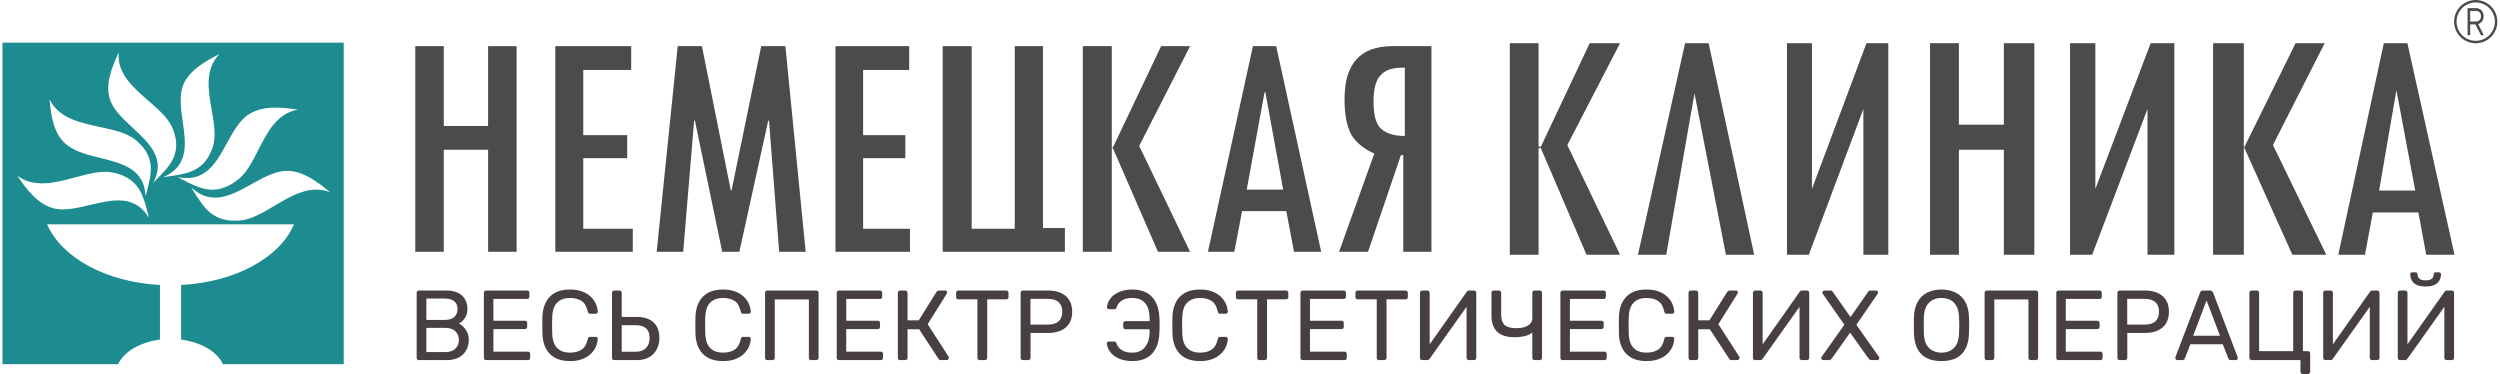
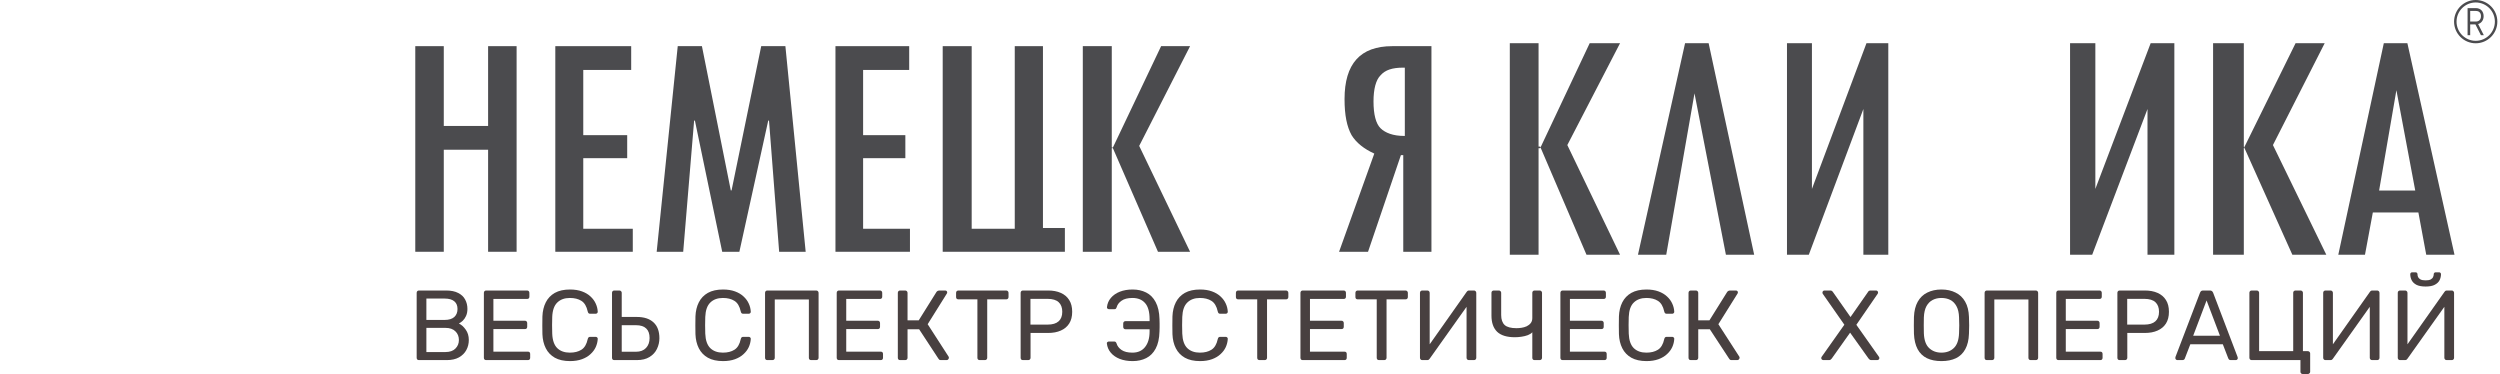
<svg xmlns="http://www.w3.org/2000/svg" width="762" height="114" viewBox="0 0 762 114" fill="none">
  <path fill-rule="evenodd" clip-rule="evenodd" d="M754.596 12.438C757.823 12.438 760.438 9.823 760.438 6.596C760.438 3.369 757.823 0.754 754.596 0.754C751.369 0.754 748.754 3.369 748.754 6.596C748.754 9.823 751.369 12.438 754.596 12.438ZM754.596 13.192C758.239 13.192 761.192 10.239 761.192 6.596C761.192 2.953 758.239 0 754.596 0C750.953 0 748 2.953 748 6.596C748 10.239 750.953 13.192 754.596 13.192Z" fill="#4B4B4E" />
  <path d="M757.011 4.92C757.011 5.516 756.859 6.029 756.554 6.462C756.256 6.894 755.848 7.183 755.33 7.33L757.064 10.719H756.181L754.5 7.428H754.49H752.915V10.719H752.117V2.474H754.66C755.029 2.474 755.358 2.539 755.649 2.669C755.947 2.792 756.195 2.963 756.394 3.183C756.593 3.403 756.745 3.664 756.851 3.966C756.958 4.26 757.011 4.578 757.011 4.92ZM756.202 4.92C756.202 4.431 756.071 4.048 755.809 3.77C755.546 3.485 755.163 3.342 754.66 3.342H752.915V6.572H754.596C755.1 6.572 755.493 6.425 755.777 6.131C756.061 5.838 756.202 5.434 756.202 4.92Z" fill="#4B4B4E" />
-   <path fill-rule="evenodd" clip-rule="evenodd" d="M104.767 13H0.742V111H36.016C37.76 107.18 42.636 104.332 48.758 103.502V86.86C32.216 86.006 18.748 78.468 14.356 68.369H89.6C85.355 78.468 71.741 86.006 55.199 86.86V103.502C61.322 104.332 66.198 107.18 67.942 111H104.767V13ZM45.191 30.672C48.373 33.438 51.466 36.127 52.71 39.352C55.549 46.708 51.897 50.425 47.747 54.647C47.403 54.997 47.056 55.35 46.709 55.71C50.614 48.399 45.533 43.677 40.498 38.998C37.795 36.485 35.105 33.985 33.826 31.103C31.63 26.124 34.265 20.15 36.169 16.025C35.646 22.374 40.514 26.606 45.191 30.672ZM83.667 62.723C80.027 64.889 76.482 67 72.912 67.231C64.977 67.745 62.299 63.499 59.265 58.689C58.941 58.175 58.612 57.654 58.273 57.132C64.505 62.908 70.675 59.471 76.74 56.091C79.935 54.311 83.102 52.547 86.234 52.154C91.822 51.458 96.85 55.532 100.355 58.372C100.431 58.434 100.506 58.494 100.58 58.554C94.497 56.275 88.982 59.558 83.667 62.723ZM22.93 54.061C27.023 52.96 30.991 51.893 34.412 52.581C42.357 54.311 43.636 59.404 45.087 65.179C45.187 65.576 45.288 65.975 45.391 66.378C41.098 59.24 34.255 60.862 27.498 62.464C23.886 63.32 20.299 64.171 17.138 63.675C11.575 62.679 7.769 57.274 5.28 53.576C10.525 57.398 16.865 55.693 22.93 54.061ZM78.724 45.717C76.817 49.464 74.962 53.108 72.034 55.141C65.517 59.89 60.764 57.421 55.437 54.655C55.02 54.438 54.599 54.22 54.174 54.003C62.578 55.673 65.873 49.656 69.14 43.691C70.881 40.512 72.614 37.348 75.108 35.37C79.476 31.947 85.743 32.741 90.254 33.313C90.429 33.335 90.602 33.357 90.772 33.378C84.361 34.641 81.488 40.286 78.724 45.717ZM64.518 33.489C65.229 37.553 65.92 41.499 64.861 44.758C62.451 52.172 57.226 52.925 51.423 53.761C50.881 53.839 50.333 53.918 49.782 54.003C57.628 50.563 56.657 43.782 55.696 37.075C55.187 33.519 54.68 29.984 55.492 26.978C56.937 21.642 62.663 18.662 66.753 16.534L66.91 16.452C62.357 21.131 63.46 27.439 64.518 33.489ZM30.403 38.696C34.548 39.582 38.575 40.443 41.292 42.624C47.554 47.782 46.221 52.818 44.708 58.53C44.594 58.961 44.479 59.396 44.366 59.835C44.08 51.48 37.245 49.789 30.498 48.121C26.907 47.233 23.34 46.35 20.797 44.473C16.182 41.249 15.546 34.849 15.108 30.444C15.101 30.379 15.095 30.314 15.088 30.249C17.883 36.019 24.272 37.385 30.403 38.696Z" fill="#1D8C91" />
  <path fill-rule="evenodd" clip-rule="evenodd" d="M408.148 76.741H416.977L426.998 47.276H427.713V76.741H436.305V14.07H424.372C414.59 14.07 409.817 19.449 409.817 30.205C409.817 35.116 410.535 38.624 411.964 41.196C413.397 43.535 415.783 45.406 418.884 46.809L408.148 76.741ZM427.952 41.43C424.612 41.43 422.225 40.495 420.792 39.092C419.363 37.688 418.645 34.882 418.645 30.907C418.645 27.166 419.363 24.359 420.792 22.956C422.225 21.319 424.372 20.618 427.713 20.618H428.191V41.43H427.952Z" fill="#4B4B4E" />
-   <path fill-rule="evenodd" clip-rule="evenodd" d="M402.694 76.741H394.422L392.058 64.347H378.583L376.218 76.741H368.18L381.892 14.07H388.986L402.694 76.741ZM391.113 57.799L385.676 28.101H385.439L380.002 57.799H391.113Z" fill="#4B4B4E" />
  <path fill-rule="evenodd" clip-rule="evenodd" d="M362.737 76.741H352.949L339.109 44.938H338.869V76.741H330.039V14.07H338.869V45.172H339.109L353.907 14.07H362.737L347.224 44.47L362.737 76.741Z" fill="#4B4B4E" />
  <path fill-rule="evenodd" clip-rule="evenodd" d="M287.336 14.07H296.168V69.725H309.298V14.07H317.891V69.492H324.575V76.741H287.336V14.07Z" fill="#4B4B4E" />
  <path fill-rule="evenodd" clip-rule="evenodd" d="M277.355 76.741H254.648V14.07H277.121V21.319H263.076V41.196H275.951V48.212H263.076V69.725H277.355V76.741Z" fill="#4B4B4E" />
  <path fill-rule="evenodd" clip-rule="evenodd" d="M245.57 76.741H237.486L234.395 36.753H234.157L225.36 76.741H220.129L211.807 36.753H211.569L208.24 76.741H200.156L206.576 14.07H213.947L222.745 58.033H222.982L232.017 14.07H239.388L245.57 76.741Z" fill="#4B4B4E" />
  <path fill-rule="evenodd" clip-rule="evenodd" d="M192.873 76.741H169.258V14.07H192.386V21.319H177.779V41.196H191.169V48.212H177.779V69.725H192.873V76.741Z" fill="#4B4B4E" />
  <path fill-rule="evenodd" clip-rule="evenodd" d="M126.578 14.07H135.264V38.39H148.774V14.07H157.46V76.741H148.774V45.639H135.264V76.741H126.578V14.07Z" fill="#4B4B4E" />
  <path fill-rule="evenodd" clip-rule="evenodd" d="M736.164 58.066L730.422 27.494L725.154 58.066H736.164ZM748.134 77.651H739.518L737.124 64.754H723.24L720.846 77.651H712.711L726.587 13.163H733.77L748.134 77.651Z" fill="#4B4B4E" />
  <path fill-rule="evenodd" clip-rule="evenodd" d="M709.062 77.651H698.711L683.916 44.691V77.651H674.547V13.163H683.916V45.168L699.693 13.163H708.567L692.79 44.213L709.062 77.651Z" fill="#4B4B4E" />
  <path fill-rule="evenodd" clip-rule="evenodd" d="M630.953 77.651H637.696L654.558 33.225V77.651H662.743V13.163H655.524L638.663 57.588V13.163H630.953V77.651Z" fill="#4B4B4E" />
-   <path fill-rule="evenodd" clip-rule="evenodd" d="M588.273 13.163H597.076V38.002H610.77V13.163H620.063V77.651H610.77V45.646H597.076V77.651H588.273V13.163Z" fill="#4B4B4E" />
  <path fill-rule="evenodd" clip-rule="evenodd" d="M544.672 77.651H551.323L567.956 33.225V77.651H575.553V13.163H568.902L552.277 57.588V13.163H544.672V77.651Z" fill="#4B4B4E" />
  <path fill-rule="evenodd" clip-rule="evenodd" d="M534.673 77.651H526.058L516.484 28.449L507.867 77.651H499.25L513.611 13.163H520.789L534.673 77.651Z" fill="#4B4B4E" />
  <path fill-rule="evenodd" clip-rule="evenodd" d="M493.794 77.651H483.566L469.442 44.691H468.954V77.651H460.188V13.163H468.954V45.168H469.442L484.54 13.163H493.794L477.721 44.213L493.794 77.651Z" fill="#4B4B4E" />
  <path d="M127.695 109.758C127.473 109.758 127.302 109.697 127.181 109.576C127.06 109.434 127 109.263 127 109.061V89.273C127 89.05 127.06 88.879 127.181 88.758C127.302 88.616 127.473 88.546 127.695 88.546H135.975C137.485 88.546 138.714 88.798 139.661 89.303C140.628 89.788 141.333 90.454 141.776 91.303C142.24 92.151 142.471 93.101 142.471 94.151C142.471 94.98 142.33 95.697 142.048 96.303C141.786 96.889 141.454 97.374 141.051 97.758C140.648 98.121 140.255 98.404 139.873 98.606C140.658 98.99 141.353 99.616 141.958 100.485C142.582 101.354 142.894 102.404 142.894 103.636C142.894 104.747 142.643 105.768 142.139 106.697C141.635 107.626 140.88 108.374 139.873 108.939C138.886 109.485 137.657 109.758 136.186 109.758H127.695ZM129.961 107.303H135.793C137.103 107.303 138.11 106.949 138.815 106.242C139.52 105.535 139.873 104.667 139.873 103.636C139.873 102.566 139.52 101.687 138.815 101C138.11 100.293 137.103 99.939 135.793 99.939H129.961V107.303ZM129.961 97.515H135.521C136.811 97.515 137.788 97.222 138.452 96.636C139.117 96.03 139.45 95.212 139.45 94.182C139.45 93.151 139.117 92.364 138.452 91.818C137.788 91.273 136.811 91 135.521 91H129.961V97.515Z" fill="#484040" />
  <path d="M148.181 109.758C147.96 109.758 147.789 109.697 147.668 109.576C147.547 109.434 147.486 109.263 147.486 109.061V89.273C147.486 89.05 147.547 88.879 147.668 88.758C147.789 88.616 147.96 88.546 148.181 88.546H160.661C160.883 88.546 161.054 88.616 161.175 88.758C161.296 88.879 161.356 89.05 161.356 89.273V90.424C161.356 90.647 161.296 90.818 161.175 90.939C161.054 91.061 160.883 91.121 160.661 91.121H150.387V97.758H159.996C160.218 97.758 160.389 97.828 160.51 97.97C160.631 98.091 160.691 98.263 160.691 98.485V99.606C160.691 99.808 160.631 99.98 160.51 100.121C160.389 100.242 160.218 100.303 159.996 100.303H150.387V107.182H160.903C161.125 107.182 161.296 107.242 161.417 107.364C161.538 107.485 161.598 107.657 161.598 107.879V109.061C161.598 109.263 161.538 109.434 161.417 109.576C161.296 109.697 161.125 109.758 160.903 109.758H148.181Z" fill="#484040" />
  <path d="M173.729 110.061C171.875 110.061 170.334 109.717 169.105 109.03C167.897 108.343 166.98 107.384 166.356 106.152C165.731 104.919 165.389 103.485 165.328 101.848C165.308 101.02 165.298 100.131 165.298 99.182C165.298 98.232 165.308 97.323 165.328 96.454C165.389 94.818 165.731 93.384 166.356 92.151C166.98 90.919 167.897 89.96 169.105 89.273C170.334 88.586 171.875 88.242 173.729 88.242C175.119 88.242 176.337 88.434 177.385 88.818C178.432 89.202 179.299 89.717 179.984 90.364C180.689 91.01 181.222 91.737 181.585 92.546C181.948 93.333 182.149 94.151 182.189 95C182.21 95.182 182.149 95.333 182.008 95.454C181.887 95.576 181.736 95.636 181.555 95.636H179.893C179.712 95.636 179.55 95.586 179.409 95.485C179.289 95.384 179.198 95.202 179.137 94.939C178.795 93.364 178.15 92.283 177.204 91.697C176.277 91.111 175.109 90.818 173.698 90.818C172.087 90.818 170.808 91.283 169.861 92.212C168.914 93.121 168.4 94.586 168.32 96.606C168.259 98.263 168.259 99.96 168.32 101.697C168.4 103.717 168.914 105.192 169.861 106.121C170.808 107.03 172.087 107.485 173.698 107.485C175.109 107.485 176.277 107.192 177.204 106.606C178.15 106.02 178.795 104.939 179.137 103.364C179.198 103.101 179.289 102.919 179.409 102.818C179.55 102.717 179.712 102.667 179.893 102.667H181.555C181.736 102.667 181.887 102.727 182.008 102.848C182.149 102.97 182.21 103.121 182.189 103.303C182.149 104.152 181.948 104.98 181.585 105.788C181.222 106.576 180.689 107.293 179.984 107.939C179.299 108.586 178.432 109.101 177.385 109.485C176.337 109.869 175.119 110.061 173.729 110.061Z" fill="#484040" />
  <path d="M187.236 109.758C187.015 109.758 186.843 109.697 186.723 109.576C186.602 109.434 186.541 109.263 186.541 109.061V89.242C186.541 89.04 186.602 88.879 186.723 88.758C186.843 88.616 187.015 88.546 187.236 88.546H188.777C188.999 88.546 189.17 88.616 189.291 88.758C189.432 88.879 189.503 89.04 189.503 89.242V96.606H194.096C196.312 96.606 198.014 97.162 199.202 98.273C200.391 99.364 200.985 100.97 200.985 103.091C200.985 104.242 200.733 105.333 200.23 106.364C199.746 107.374 198.991 108.192 197.963 108.818C196.956 109.444 195.667 109.758 194.096 109.758H187.236ZM189.503 107.212H193.854C195.163 107.212 196.181 106.828 196.906 106.061C197.631 105.293 197.994 104.283 197.994 103.03C197.994 101.737 197.651 100.768 196.966 100.121C196.281 99.454 195.244 99.121 193.854 99.121H189.503V107.212Z" fill="#484040" />
  <path d="M220.374 110.061C218.521 110.061 216.98 109.717 215.751 109.03C214.542 108.343 213.626 107.384 213.001 106.152C212.377 104.919 212.034 103.485 211.974 101.848C211.954 101.02 211.944 100.131 211.944 99.182C211.944 98.232 211.954 97.323 211.974 96.454C212.034 94.818 212.377 93.384 213.001 92.151C213.626 90.919 214.542 89.96 215.751 89.273C216.98 88.586 218.521 88.242 220.374 88.242C221.764 88.242 222.983 88.434 224.031 88.818C225.078 89.202 225.944 89.717 226.629 90.364C227.334 91.01 227.868 91.737 228.231 92.546C228.593 93.333 228.795 94.151 228.835 95C228.855 95.182 228.795 95.333 228.654 95.454C228.533 95.576 228.382 95.636 228.201 95.636H226.539C226.357 95.636 226.196 95.586 226.055 95.485C225.934 95.384 225.844 95.202 225.783 94.939C225.441 93.364 224.796 92.283 223.849 91.697C222.923 91.111 221.754 90.818 220.344 90.818C218.732 90.818 217.453 91.283 216.506 92.212C215.56 93.121 215.046 94.586 214.965 96.606C214.905 98.263 214.905 99.96 214.965 101.697C215.046 103.717 215.56 105.192 216.506 106.121C217.453 107.03 218.732 107.485 220.344 107.485C221.754 107.485 222.923 107.192 223.849 106.606C224.796 106.02 225.441 104.939 225.783 103.364C225.844 103.101 225.934 102.919 226.055 102.818C226.196 102.717 226.357 102.667 226.539 102.667H228.201C228.382 102.667 228.533 102.727 228.654 102.848C228.795 102.97 228.855 103.121 228.835 103.303C228.795 104.152 228.593 104.98 228.231 105.788C227.868 106.576 227.334 107.293 226.629 107.939C225.944 108.586 225.078 109.101 224.031 109.485C222.983 109.869 221.764 110.061 220.374 110.061Z" fill="#484040" />
  <path d="M233.882 109.758C233.66 109.758 233.489 109.697 233.368 109.576C233.247 109.434 233.187 109.263 233.187 109.061V89.273C233.187 89.05 233.247 88.879 233.368 88.758C233.489 88.616 233.66 88.546 233.882 88.546H248.779C249.001 88.546 249.172 88.616 249.293 88.758C249.434 88.879 249.504 89.05 249.504 89.273V109.061C249.504 109.263 249.434 109.434 249.293 109.576C249.172 109.697 249.001 109.758 248.779 109.758H247.238C247.037 109.758 246.865 109.697 246.724 109.576C246.603 109.434 246.543 109.263 246.543 109.061V91.273H236.148V109.061C236.148 109.263 236.078 109.434 235.937 109.576C235.816 109.697 235.645 109.758 235.423 109.758H233.882Z" fill="#484040" />
  <path d="M255.726 109.758C255.504 109.758 255.333 109.697 255.212 109.576C255.091 109.434 255.031 109.263 255.031 109.061V89.273C255.031 89.05 255.091 88.879 255.212 88.758C255.333 88.616 255.504 88.546 255.726 88.546H268.206C268.427 88.546 268.598 88.616 268.719 88.758C268.84 88.879 268.901 89.05 268.901 89.273V90.424C268.901 90.647 268.84 90.818 268.719 90.939C268.598 91.061 268.427 91.121 268.206 91.121H257.932V97.758H267.541C267.762 97.758 267.934 97.828 268.054 97.97C268.175 98.091 268.236 98.263 268.236 98.485V99.606C268.236 99.808 268.175 99.98 268.054 100.121C267.934 100.242 267.762 100.303 267.541 100.303H257.932V107.182H268.447C268.669 107.182 268.84 107.242 268.961 107.364C269.082 107.485 269.142 107.657 269.142 107.879V109.061C269.142 109.263 269.082 109.434 268.961 109.576C268.84 109.697 268.669 109.758 268.447 109.758H255.726Z" fill="#484040" />
  <path d="M274.353 109.758C274.132 109.758 273.96 109.697 273.839 109.576C273.719 109.434 273.658 109.263 273.658 109.061V89.273C273.658 89.05 273.719 88.879 273.839 88.758C273.96 88.616 274.132 88.546 274.353 88.546H275.894C276.116 88.546 276.287 88.616 276.408 88.758C276.549 88.879 276.619 89.05 276.619 89.273V97.636H280.034L285.413 89.03C285.513 88.869 285.644 88.748 285.806 88.667C285.967 88.586 286.178 88.546 286.44 88.546H288.072C288.293 88.546 288.455 88.606 288.555 88.727C288.656 88.849 288.706 88.99 288.706 89.151C288.706 89.273 288.656 89.404 288.555 89.546L282.754 98.818L289.129 108.697C289.19 108.778 289.22 108.889 289.22 109.03C289.22 109.232 289.15 109.404 289.009 109.545C288.888 109.687 288.727 109.758 288.525 109.758H286.803C286.581 109.758 286.41 109.717 286.289 109.636C286.188 109.535 286.098 109.424 286.017 109.303L280.155 100.364H276.619V109.061C276.619 109.263 276.549 109.434 276.408 109.576C276.287 109.697 276.116 109.758 275.894 109.758H274.353Z" fill="#484040" />
  <path d="M298.607 109.758C298.406 109.758 298.234 109.697 298.093 109.576C297.973 109.434 297.912 109.263 297.912 109.061V91.242H292.11C291.909 91.242 291.738 91.182 291.597 91.061C291.476 90.919 291.415 90.748 291.415 90.546V89.273C291.415 89.05 291.476 88.879 291.597 88.758C291.738 88.616 291.909 88.546 292.11 88.546H306.675C306.897 88.546 307.068 88.616 307.189 88.758C307.33 88.879 307.4 89.05 307.4 89.273V90.546C307.4 90.748 307.33 90.919 307.189 91.061C307.068 91.182 306.897 91.242 306.675 91.242H300.904V109.061C300.904 109.263 300.833 109.434 300.692 109.576C300.571 109.697 300.4 109.758 300.178 109.758H298.607Z" fill="#484040" />
  <path d="M311.785 109.758C311.563 109.758 311.392 109.697 311.271 109.576C311.15 109.434 311.09 109.263 311.09 109.061V89.273C311.09 89.05 311.15 88.879 311.271 88.758C311.392 88.616 311.563 88.546 311.785 88.546H319.46C320.951 88.546 322.24 88.788 323.328 89.273C324.436 89.758 325.292 90.485 325.896 91.454C326.501 92.404 326.803 93.596 326.803 95.03C326.803 96.465 326.501 97.657 325.896 98.606C325.292 99.556 324.436 100.273 323.328 100.758C322.24 101.242 320.951 101.485 319.46 101.485H314.112V109.061C314.112 109.263 314.041 109.434 313.9 109.576C313.779 109.697 313.608 109.758 313.386 109.758H311.785ZM314.081 98.939H319.309C320.8 98.939 321.918 98.606 322.663 97.939C323.409 97.273 323.781 96.303 323.781 95.03C323.781 93.778 323.419 92.808 322.693 92.121C321.968 91.434 320.84 91.091 319.309 91.091H314.081V98.939Z" fill="#484040" />
  <path d="M345.227 110.061C343.757 110.061 342.447 109.838 341.299 109.394C340.171 108.949 339.264 108.323 338.579 107.515C337.894 106.707 337.491 105.768 337.371 104.697C337.35 104.515 337.401 104.374 337.522 104.273C337.663 104.152 337.824 104.091 338.005 104.091H339.607C339.808 104.091 339.959 104.141 340.06 104.242C340.161 104.323 340.251 104.475 340.332 104.697C340.553 105.465 341.057 106.121 341.843 106.667C342.628 107.212 343.736 107.485 345.167 107.485C346.819 107.485 348.098 106.919 349.004 105.788C349.931 104.636 350.394 103.061 350.394 101.061V100.364H343.051C342.85 100.364 342.679 100.293 342.538 100.152C342.417 100.01 342.356 99.838 342.356 99.636V98.606C342.356 98.384 342.417 98.212 342.538 98.091C342.679 97.95 342.85 97.879 343.051 97.879H350.394V97.273C350.394 95.05 349.941 93.424 349.034 92.394C348.128 91.343 346.839 90.818 345.167 90.818C343.736 90.818 342.628 91.101 341.843 91.667C341.057 92.212 340.564 92.869 340.362 93.636C340.282 93.859 340.191 94.02 340.09 94.121C340.01 94.202 339.858 94.242 339.637 94.242H338.035C337.854 94.242 337.693 94.182 337.552 94.061C337.431 93.939 337.381 93.788 337.401 93.606C337.522 92.515 337.925 91.576 338.609 90.788C339.294 89.98 340.201 89.353 341.329 88.909C342.457 88.465 343.757 88.242 345.227 88.242C346.758 88.242 348.128 88.546 349.337 89.151C350.566 89.758 351.532 90.727 352.238 92.061C352.963 93.394 353.356 95.141 353.416 97.303C353.436 97.788 353.446 98.222 353.446 98.606C353.446 98.99 353.446 99.374 353.446 99.758C353.446 100.121 353.436 100.535 353.416 101C353.356 103.182 352.963 104.939 352.238 106.273C351.532 107.586 350.576 108.545 349.367 109.152C348.158 109.758 346.778 110.061 345.227 110.061Z" fill="#484040" />
  <path d="M365.764 110.061C363.91 110.061 362.369 109.717 361.14 109.03C359.932 108.343 359.015 107.384 358.391 106.152C357.766 104.919 357.424 103.485 357.363 101.848C357.343 101.02 357.333 100.131 357.333 99.182C357.333 98.232 357.343 97.323 357.363 96.454C357.424 94.818 357.766 93.384 358.391 92.151C359.015 90.919 359.932 89.96 361.14 89.273C362.369 88.586 363.91 88.242 365.764 88.242C367.154 88.242 368.372 88.434 369.42 88.818C370.467 89.202 371.334 89.717 372.019 90.364C372.724 91.01 373.257 91.737 373.62 92.546C373.983 93.333 374.184 94.151 374.224 95C374.245 95.182 374.184 95.333 374.043 95.454C373.922 95.576 373.771 95.636 373.59 95.636H371.928C371.747 95.636 371.585 95.586 371.444 95.485C371.324 95.384 371.233 95.202 371.172 94.939C370.83 93.364 370.185 92.283 369.239 91.697C368.312 91.111 367.144 90.818 365.733 90.818C364.122 90.818 362.843 91.283 361.896 92.212C360.949 93.121 360.435 94.586 360.355 96.606C360.294 98.263 360.294 99.96 360.355 101.697C360.435 103.717 360.949 105.192 361.896 106.121C362.843 107.03 364.122 107.485 365.733 107.485C367.144 107.485 368.312 107.192 369.239 106.606C370.185 106.02 370.83 104.939 371.172 103.364C371.233 103.101 371.324 102.919 371.444 102.818C371.585 102.717 371.747 102.667 371.928 102.667H373.59C373.771 102.667 373.922 102.727 374.043 102.848C374.184 102.97 374.245 103.121 374.224 103.303C374.184 104.152 373.983 104.98 373.62 105.788C373.257 106.576 372.724 107.293 372.019 107.939C371.334 108.586 370.467 109.101 369.42 109.485C368.372 109.869 367.154 110.061 365.764 110.061Z" fill="#484040" />
  <path d="M383.894 109.758C383.693 109.758 383.522 109.697 383.381 109.576C383.26 109.434 383.199 109.263 383.199 109.061V91.242H377.398C377.196 91.242 377.025 91.182 376.884 91.061C376.763 90.919 376.703 90.748 376.703 90.546V89.273C376.703 89.05 376.763 88.879 376.884 88.758C377.025 88.616 377.196 88.546 377.398 88.546H391.963C392.184 88.546 392.355 88.616 392.476 88.758C392.617 88.879 392.688 89.05 392.688 89.273V90.546C392.688 90.748 392.617 90.919 392.476 91.061C392.355 91.182 392.184 91.242 391.963 91.242H386.191V109.061C386.191 109.263 386.12 109.434 385.979 109.576C385.859 109.697 385.687 109.758 385.466 109.758H383.894Z" fill="#484040" />
  <path d="M397.072 109.758C396.851 109.758 396.679 109.697 396.559 109.576C396.438 109.434 396.377 109.263 396.377 109.061V89.273C396.377 89.05 396.438 88.879 396.559 88.758C396.679 88.616 396.851 88.546 397.072 88.546H409.552C409.774 88.546 409.945 88.616 410.066 88.758C410.187 88.879 410.247 89.05 410.247 89.273V90.424C410.247 90.647 410.187 90.818 410.066 90.939C409.945 91.061 409.774 91.121 409.552 91.121H399.278V97.758H408.887C409.109 97.758 409.28 97.828 409.401 97.97C409.522 98.091 409.582 98.263 409.582 98.485V99.606C409.582 99.808 409.522 99.98 409.401 100.121C409.28 100.242 409.109 100.303 408.887 100.303H399.278V107.182H409.794C410.015 107.182 410.187 107.242 410.308 107.364C410.428 107.485 410.489 107.657 410.489 107.879V109.061C410.489 109.263 410.428 109.434 410.308 109.576C410.187 109.697 410.015 109.758 409.794 109.758H397.072Z" fill="#484040" />
  <path d="M420.323 109.758C420.121 109.758 419.95 109.697 419.809 109.576C419.688 109.434 419.628 109.263 419.628 109.061V91.242H413.826C413.625 91.242 413.454 91.182 413.313 91.061C413.192 90.919 413.131 90.748 413.131 90.546V89.273C413.131 89.05 413.192 88.879 413.313 88.758C413.454 88.616 413.625 88.546 413.826 88.546H428.391C428.613 88.546 428.784 88.616 428.905 88.758C429.046 88.879 429.116 89.05 429.116 89.273V90.546C429.116 90.748 429.046 90.919 428.905 91.061C428.784 91.182 428.613 91.242 428.391 91.242H422.619V109.061C422.619 109.263 422.549 109.434 422.408 109.576C422.287 109.697 422.116 109.758 421.894 109.758H420.323Z" fill="#484040" />
  <path d="M433.501 109.758C433.279 109.758 433.108 109.687 432.987 109.545C432.866 109.404 432.806 109.232 432.806 109.03V89.273C432.806 89.05 432.866 88.879 432.987 88.758C433.128 88.616 433.299 88.546 433.501 88.546H435.072C435.274 88.546 435.435 88.616 435.556 88.758C435.697 88.879 435.767 89.05 435.767 89.273V104.939L447.038 88.97C447.099 88.889 447.179 88.798 447.28 88.697C447.401 88.596 447.572 88.546 447.794 88.546H449.274C449.476 88.546 449.637 88.616 449.758 88.758C449.899 88.879 449.969 89.05 449.969 89.273V109.061C449.969 109.263 449.899 109.434 449.758 109.576C449.637 109.697 449.476 109.758 449.274 109.758H447.733C447.532 109.758 447.36 109.697 447.219 109.576C447.078 109.434 447.008 109.263 447.008 109.061V93.515L435.767 109.333C435.727 109.394 435.646 109.485 435.525 109.606C435.404 109.707 435.233 109.758 435.012 109.758H433.501Z" fill="#484040" />
  <path d="M467.743 109.758C467.521 109.758 467.35 109.697 467.229 109.576C467.108 109.434 467.048 109.263 467.048 109.061V101.273C466.746 101.616 466.292 101.909 465.688 102.152C465.084 102.374 464.429 102.535 463.724 102.636C463.039 102.737 462.374 102.788 461.729 102.788C459.292 102.788 457.489 102.232 456.321 101.121C455.172 99.99 454.598 98.353 454.598 96.212V89.242C454.598 89.04 454.659 88.879 454.779 88.758C454.921 88.616 455.092 88.546 455.293 88.546H456.834C457.056 88.546 457.227 88.616 457.348 88.758C457.489 88.879 457.559 89.04 457.559 89.242V96.03C457.559 97.384 457.912 98.394 458.617 99.061C459.322 99.707 460.531 100.03 462.243 100.03C462.707 100.03 463.21 99.99 463.754 99.909C464.298 99.828 464.822 99.677 465.325 99.454C465.829 99.212 466.242 98.889 466.564 98.485C466.887 98.081 467.048 97.566 467.048 96.939V89.242C467.048 89.04 467.108 88.879 467.229 88.758C467.35 88.616 467.521 88.546 467.743 88.546H469.284C469.505 88.546 469.677 88.616 469.798 88.758C469.939 88.879 470.009 89.04 470.009 89.242V109.061C470.009 109.263 469.939 109.434 469.798 109.576C469.677 109.697 469.505 109.758 469.284 109.758H467.743Z" fill="#484040" />
  <path d="M476.303 109.758C476.082 109.758 475.91 109.697 475.79 109.576C475.669 109.434 475.608 109.263 475.608 109.061V89.273C475.608 89.05 475.669 88.879 475.79 88.758C475.91 88.616 476.082 88.546 476.303 88.546H488.783C489.005 88.546 489.176 88.616 489.297 88.758C489.418 88.879 489.478 89.05 489.478 89.273V90.424C489.478 90.647 489.418 90.818 489.297 90.939C489.176 91.061 489.005 91.121 488.783 91.121H478.509V97.758H488.118C488.34 97.758 488.511 97.828 488.632 97.97C488.753 98.091 488.813 98.263 488.813 98.485V99.606C488.813 99.808 488.753 99.98 488.632 100.121C488.511 100.242 488.34 100.303 488.118 100.303H478.509V107.182H489.025C489.246 107.182 489.418 107.242 489.538 107.364C489.659 107.485 489.72 107.657 489.72 107.879V109.061C489.72 109.263 489.659 109.434 489.538 109.576C489.418 109.697 489.246 109.758 489.025 109.758H476.303Z" fill="#484040" />
  <path d="M501.85 110.061C499.997 110.061 498.456 109.717 497.227 109.03C496.018 108.343 495.102 107.384 494.477 106.152C493.853 104.919 493.51 103.485 493.45 101.848C493.43 101.02 493.42 100.131 493.42 99.182C493.42 98.232 493.43 97.323 493.45 96.454C493.51 94.818 493.853 93.384 494.477 92.151C495.102 90.919 496.018 89.96 497.227 89.273C498.456 88.586 499.997 88.242 501.85 88.242C503.24 88.242 504.459 88.434 505.507 88.818C506.554 89.202 507.42 89.717 508.105 90.364C508.81 91.01 509.344 91.737 509.707 92.546C510.069 93.333 510.271 94.151 510.311 95C510.331 95.182 510.271 95.333 510.13 95.454C510.009 95.576 509.858 95.636 509.677 95.636H508.015C507.833 95.636 507.672 95.586 507.531 95.485C507.41 95.384 507.32 95.202 507.259 94.939C506.917 93.364 506.272 92.283 505.325 91.697C504.399 91.111 503.23 90.818 501.82 90.818C500.209 90.818 498.929 91.283 497.983 92.212C497.036 93.121 496.522 94.586 496.441 96.606C496.381 98.263 496.381 99.96 496.441 101.697C496.522 103.717 497.036 105.192 497.983 106.121C498.929 107.03 500.209 107.485 501.82 107.485C503.23 107.485 504.399 107.192 505.325 106.606C506.272 106.02 506.917 104.939 507.259 103.364C507.32 103.101 507.41 102.919 507.531 102.818C507.672 102.717 507.833 102.667 508.015 102.667H509.677C509.858 102.667 510.009 102.727 510.13 102.848C510.271 102.97 510.331 103.121 510.311 103.303C510.271 104.152 510.069 104.98 509.707 105.788C509.344 106.576 508.81 107.293 508.105 107.939C507.42 108.586 506.554 109.101 505.507 109.485C504.459 109.869 503.24 110.061 501.85 110.061Z" fill="#484040" />
  <path d="M515.358 109.758C515.136 109.758 514.965 109.697 514.844 109.576C514.723 109.434 514.663 109.263 514.663 109.061V89.273C514.663 89.05 514.723 88.879 514.844 88.758C514.965 88.616 515.136 88.546 515.358 88.546H516.899C517.121 88.546 517.292 88.616 517.413 88.758C517.554 88.879 517.624 89.05 517.624 89.273V97.636H521.039L526.418 89.03C526.518 88.869 526.649 88.748 526.81 88.667C526.972 88.586 527.183 88.546 527.445 88.546H529.077C529.298 88.546 529.459 88.606 529.56 88.727C529.661 88.849 529.711 88.99 529.711 89.151C529.711 89.273 529.661 89.404 529.56 89.546L523.758 98.818L530.134 108.697C530.195 108.778 530.225 108.889 530.225 109.03C530.225 109.232 530.154 109.404 530.013 109.545C529.893 109.687 529.731 109.758 529.53 109.758H527.808C527.586 109.758 527.415 109.717 527.294 109.636C527.193 109.535 527.103 109.424 527.022 109.303L521.16 100.364H517.624V109.061C517.624 109.263 517.554 109.434 517.413 109.576C517.292 109.697 517.121 109.758 516.899 109.758H515.358Z" fill="#484040" />
-   <path d="M534.989 109.758C534.767 109.758 534.596 109.687 534.475 109.545C534.354 109.404 534.294 109.232 534.294 109.03V89.273C534.294 89.05 534.354 88.879 534.475 88.758C534.616 88.616 534.787 88.546 534.989 88.546H536.56C536.761 88.546 536.923 88.616 537.043 88.758C537.185 88.879 537.255 89.05 537.255 89.273V104.939L548.526 88.97C548.587 88.889 548.667 88.798 548.768 88.697C548.889 88.596 549.06 88.546 549.282 88.546H550.762C550.964 88.546 551.125 88.616 551.246 88.758C551.387 88.879 551.457 89.05 551.457 89.273V109.061C551.457 109.263 551.387 109.434 551.246 109.576C551.125 109.697 550.964 109.758 550.762 109.758H549.221C549.02 109.758 548.848 109.697 548.707 109.576C548.566 109.434 548.496 109.263 548.496 109.061V93.515L537.255 109.333C537.215 109.394 537.134 109.485 537.013 109.606C536.892 109.707 536.721 109.758 536.5 109.758H534.989Z" fill="#484040" />
  <path d="M555.754 109.758C555.593 109.758 555.441 109.697 555.3 109.576C555.18 109.455 555.119 109.313 555.119 109.152C555.119 109.071 555.129 109 555.149 108.939C555.19 108.859 555.22 108.798 555.24 108.758L562.16 98.97L555.572 89.546C555.512 89.424 555.482 89.293 555.482 89.151C555.482 88.99 555.542 88.849 555.663 88.727C555.784 88.606 555.925 88.546 556.086 88.546H557.899C558.101 88.546 558.262 88.596 558.383 88.697C558.503 88.778 558.614 88.899 558.715 89.061L564.033 96.636L569.321 89.061C569.402 88.899 569.503 88.778 569.623 88.697C569.764 88.596 569.926 88.546 570.107 88.546H571.829C571.991 88.546 572.132 88.606 572.252 88.727C572.373 88.849 572.434 88.99 572.434 89.151C572.434 89.293 572.393 89.424 572.313 89.546L565.816 99L572.706 108.758C572.746 108.798 572.776 108.859 572.796 108.939C572.816 109 572.827 109.071 572.827 109.152C572.827 109.313 572.766 109.455 572.645 109.576C572.524 109.697 572.373 109.758 572.192 109.758H570.349C570.167 109.758 570.006 109.707 569.865 109.606C569.744 109.505 569.634 109.394 569.533 109.273L563.912 101.394L558.322 109.273C558.221 109.394 558.111 109.505 557.99 109.606C557.869 109.707 557.708 109.758 557.506 109.758H555.754Z" fill="#484040" />
  <path d="M591.74 110.061C590.028 110.061 588.558 109.768 587.329 109.182C586.1 108.576 585.153 107.657 584.488 106.424C583.823 105.172 583.451 103.606 583.37 101.727C583.35 100.838 583.34 99.99 583.34 99.182C583.34 98.353 583.35 97.495 583.37 96.606C583.451 94.748 583.834 93.202 584.519 91.97C585.224 90.717 586.191 89.788 587.419 89.182C588.668 88.556 590.109 88.242 591.74 88.242C593.392 88.242 594.833 88.556 596.062 89.182C597.311 89.788 598.288 90.717 598.993 91.97C599.698 93.202 600.081 94.748 600.141 96.606C600.181 97.495 600.201 98.353 600.201 99.182C600.201 99.99 600.181 100.838 600.141 101.727C600.081 103.606 599.708 105.172 599.023 106.424C598.358 107.657 597.411 108.576 596.182 109.182C594.954 109.768 593.473 110.061 591.74 110.061ZM591.74 107.485C593.292 107.485 594.551 107.02 595.518 106.091C596.505 105.162 597.039 103.657 597.119 101.576C597.159 100.667 597.18 99.859 597.18 99.151C597.18 98.424 597.159 97.616 597.119 96.727C597.079 95.333 596.817 94.202 596.333 93.333C595.87 92.465 595.246 91.828 594.46 91.424C593.674 91.02 592.768 90.818 591.74 90.818C590.753 90.818 589.867 91.02 589.081 91.424C588.296 91.828 587.661 92.465 587.178 93.333C586.714 94.202 586.452 95.333 586.392 96.727C586.372 97.616 586.362 98.424 586.362 99.151C586.362 99.859 586.372 100.667 586.392 101.576C586.473 103.657 587.006 105.162 587.994 106.091C588.981 107.02 590.23 107.485 591.74 107.485Z" fill="#484040" />
  <path d="M605.603 109.758C605.381 109.758 605.21 109.697 605.089 109.576C604.968 109.434 604.908 109.263 604.908 109.061V89.273C604.908 89.05 604.968 88.879 605.089 88.758C605.21 88.616 605.381 88.546 605.603 88.546H620.5C620.722 88.546 620.893 88.616 621.014 88.758C621.155 88.879 621.225 89.05 621.225 89.273V109.061C621.225 109.263 621.155 109.434 621.014 109.576C620.893 109.697 620.722 109.758 620.5 109.758H618.959C618.758 109.758 618.586 109.697 618.445 109.576C618.324 109.434 618.264 109.263 618.264 109.061V91.273H607.869V109.061C607.869 109.263 607.799 109.434 607.658 109.576C607.537 109.697 607.366 109.758 607.144 109.758H605.603Z" fill="#484040" />
  <path d="M627.447 109.758C627.225 109.758 627.054 109.697 626.933 109.576C626.812 109.434 626.752 109.263 626.752 109.061V89.273C626.752 89.05 626.812 88.879 626.933 88.758C627.054 88.616 627.225 88.546 627.447 88.546H639.927C640.148 88.546 640.319 88.616 640.44 88.758C640.561 88.879 640.622 89.05 640.622 89.273V90.424C640.622 90.647 640.561 90.818 640.44 90.939C640.319 91.061 640.148 91.121 639.927 91.121H629.653V97.758H639.262C639.483 97.758 639.655 97.828 639.775 97.97C639.896 98.091 639.957 98.263 639.957 98.485V99.606C639.957 99.808 639.896 99.98 639.775 100.121C639.655 100.242 639.483 100.303 639.262 100.303H629.653V107.182H640.168C640.39 107.182 640.561 107.242 640.682 107.364C640.803 107.485 640.863 107.657 640.863 107.879V109.061C640.863 109.263 640.803 109.434 640.682 109.576C640.561 109.697 640.39 109.758 640.168 109.758H627.447Z" fill="#484040" />
  <path d="M646.074 109.758C645.853 109.758 645.681 109.697 645.56 109.576C645.44 109.434 645.379 109.263 645.379 109.061V89.273C645.379 89.05 645.44 88.879 645.56 88.758C645.681 88.616 645.853 88.546 646.074 88.546H653.749C655.24 88.546 656.529 88.788 657.617 89.273C658.725 89.758 659.581 90.485 660.186 91.454C660.79 92.404 661.092 93.596 661.092 95.03C661.092 96.465 660.79 97.657 660.186 98.606C659.581 99.556 658.725 100.273 657.617 100.758C656.529 101.242 655.24 101.485 653.749 101.485H648.401V109.061C648.401 109.263 648.33 109.434 648.189 109.576C648.069 109.697 647.897 109.758 647.676 109.758H646.074ZM648.371 98.939H653.598C655.089 98.939 656.207 98.606 656.952 97.939C657.698 97.273 658.07 96.303 658.07 95.03C658.07 93.778 657.708 92.808 656.983 92.121C656.257 91.434 655.129 91.091 653.598 91.091H648.371V98.939Z" fill="#484040" />
  <path d="M663.649 109.758C663.487 109.758 663.346 109.697 663.226 109.576C663.105 109.455 663.044 109.313 663.044 109.152C663.044 109.051 663.054 108.939 663.074 108.818L670.568 89.212C670.649 89.01 670.76 88.849 670.901 88.727C671.042 88.606 671.253 88.546 671.535 88.546H673.59C673.852 88.546 674.053 88.606 674.195 88.727C674.356 88.849 674.476 89.01 674.557 89.212L682.021 108.818C682.061 108.939 682.081 109.051 682.081 109.152C682.081 109.313 682.021 109.455 681.9 109.576C681.779 109.697 681.638 109.758 681.477 109.758H679.936C679.694 109.758 679.513 109.697 679.392 109.576C679.291 109.455 679.221 109.343 679.18 109.242L677.518 104.939H667.607L665.945 109.242C665.925 109.343 665.854 109.455 665.734 109.576C665.613 109.697 665.431 109.758 665.19 109.758H663.649ZM668.483 102.333H676.642L672.563 91.576L668.483 102.333Z" fill="#484040" />
  <path d="M701.871 114C701.65 114 701.478 113.929 701.358 113.788C701.237 113.667 701.176 113.505 701.176 113.303V109.758H686.309C686.088 109.758 685.916 109.687 685.796 109.545C685.675 109.404 685.614 109.232 685.614 109.03V89.242C685.614 89.04 685.675 88.879 685.796 88.758C685.916 88.616 686.088 88.546 686.309 88.546H687.85C688.072 88.546 688.243 88.616 688.364 88.758C688.505 88.879 688.576 89.04 688.576 89.242V107.03H698.97V89.242C698.97 89.04 699.031 88.879 699.152 88.758C699.293 88.616 699.464 88.546 699.665 88.546H701.207C701.428 88.546 701.599 88.616 701.72 88.758C701.861 88.879 701.932 89.04 701.932 89.242V107.03H703.412C703.634 107.03 703.805 107.101 703.926 107.242C704.067 107.364 704.138 107.525 704.138 107.727V113.303C704.138 113.505 704.067 113.667 703.926 113.788C703.805 113.929 703.634 114 703.412 114H701.871Z" fill="#484040" />
  <path d="M708.802 109.758C708.581 109.758 708.41 109.687 708.289 109.545C708.168 109.404 708.107 109.232 708.107 109.03V89.273C708.107 89.05 708.168 88.879 708.289 88.758C708.43 88.616 708.601 88.546 708.802 88.546H710.374C710.575 88.546 710.736 88.616 710.857 88.758C710.998 88.879 711.069 89.05 711.069 89.273V104.939L722.34 88.97C722.4 88.889 722.481 88.798 722.582 88.697C722.702 88.596 722.874 88.546 723.095 88.546H724.576C724.777 88.546 724.938 88.616 725.059 88.758C725.2 88.879 725.271 89.05 725.271 89.273V109.061C725.271 109.263 725.2 109.434 725.059 109.576C724.938 109.697 724.777 109.758 724.576 109.758H723.035C722.833 109.758 722.662 109.697 722.521 109.576C722.38 109.434 722.31 109.263 722.31 109.061V93.515L711.069 109.333C711.028 109.394 710.948 109.485 710.827 109.606C710.706 109.707 710.535 109.758 710.313 109.758H708.802Z" fill="#484040" />
  <path d="M731.532 109.758C731.31 109.758 731.139 109.687 731.018 109.545C730.897 109.404 730.837 109.232 730.837 109.03V89.273C730.837 89.05 730.897 88.879 731.018 88.758C731.159 88.616 731.33 88.546 731.532 88.546H733.103C733.304 88.546 733.465 88.616 733.586 88.758C733.727 88.879 733.798 89.05 733.798 89.273V104.939L745.069 88.97C745.129 88.889 745.21 88.798 745.311 88.697C745.432 88.596 745.603 88.546 745.824 88.546H747.305C747.506 88.546 747.668 88.616 747.788 88.758C747.929 88.879 748 89.05 748 89.273V109.061C748 109.263 747.929 109.434 747.788 109.576C747.668 109.697 747.506 109.758 747.305 109.758H745.764C745.562 109.758 745.391 109.697 745.25 109.576C745.109 109.434 745.039 109.263 745.039 109.061V93.515L733.798 109.333C733.758 109.394 733.677 109.485 733.556 109.606C733.435 109.707 733.264 109.758 733.042 109.758H731.532ZM739.328 87.333C738.119 87.333 737.172 87.151 736.487 86.788C735.822 86.424 735.349 85.96 735.067 85.394C734.785 84.808 734.644 84.202 734.644 83.576C734.644 83.414 734.694 83.283 734.795 83.182C734.896 83.061 735.037 83 735.218 83H736.276C736.457 83 736.598 83.061 736.699 83.182C736.799 83.283 736.85 83.414 736.85 83.576C736.85 83.879 736.91 84.172 737.031 84.454C737.172 84.737 737.424 84.98 737.787 85.182C738.149 85.364 738.663 85.454 739.328 85.454C740.013 85.454 740.526 85.364 740.869 85.182C741.231 84.98 741.473 84.737 741.594 84.454C741.735 84.172 741.805 83.879 741.805 83.576C741.805 83.414 741.856 83.283 741.956 83.182C742.057 83.061 742.198 83 742.38 83H743.437C743.618 83 743.759 83.061 743.86 83.182C743.961 83.283 744.011 83.414 744.011 83.576C744.011 84.202 743.87 84.808 743.588 85.394C743.306 85.96 742.823 86.424 742.138 86.788C741.473 87.151 740.536 87.333 739.328 87.333Z" fill="#484040" />
</svg>